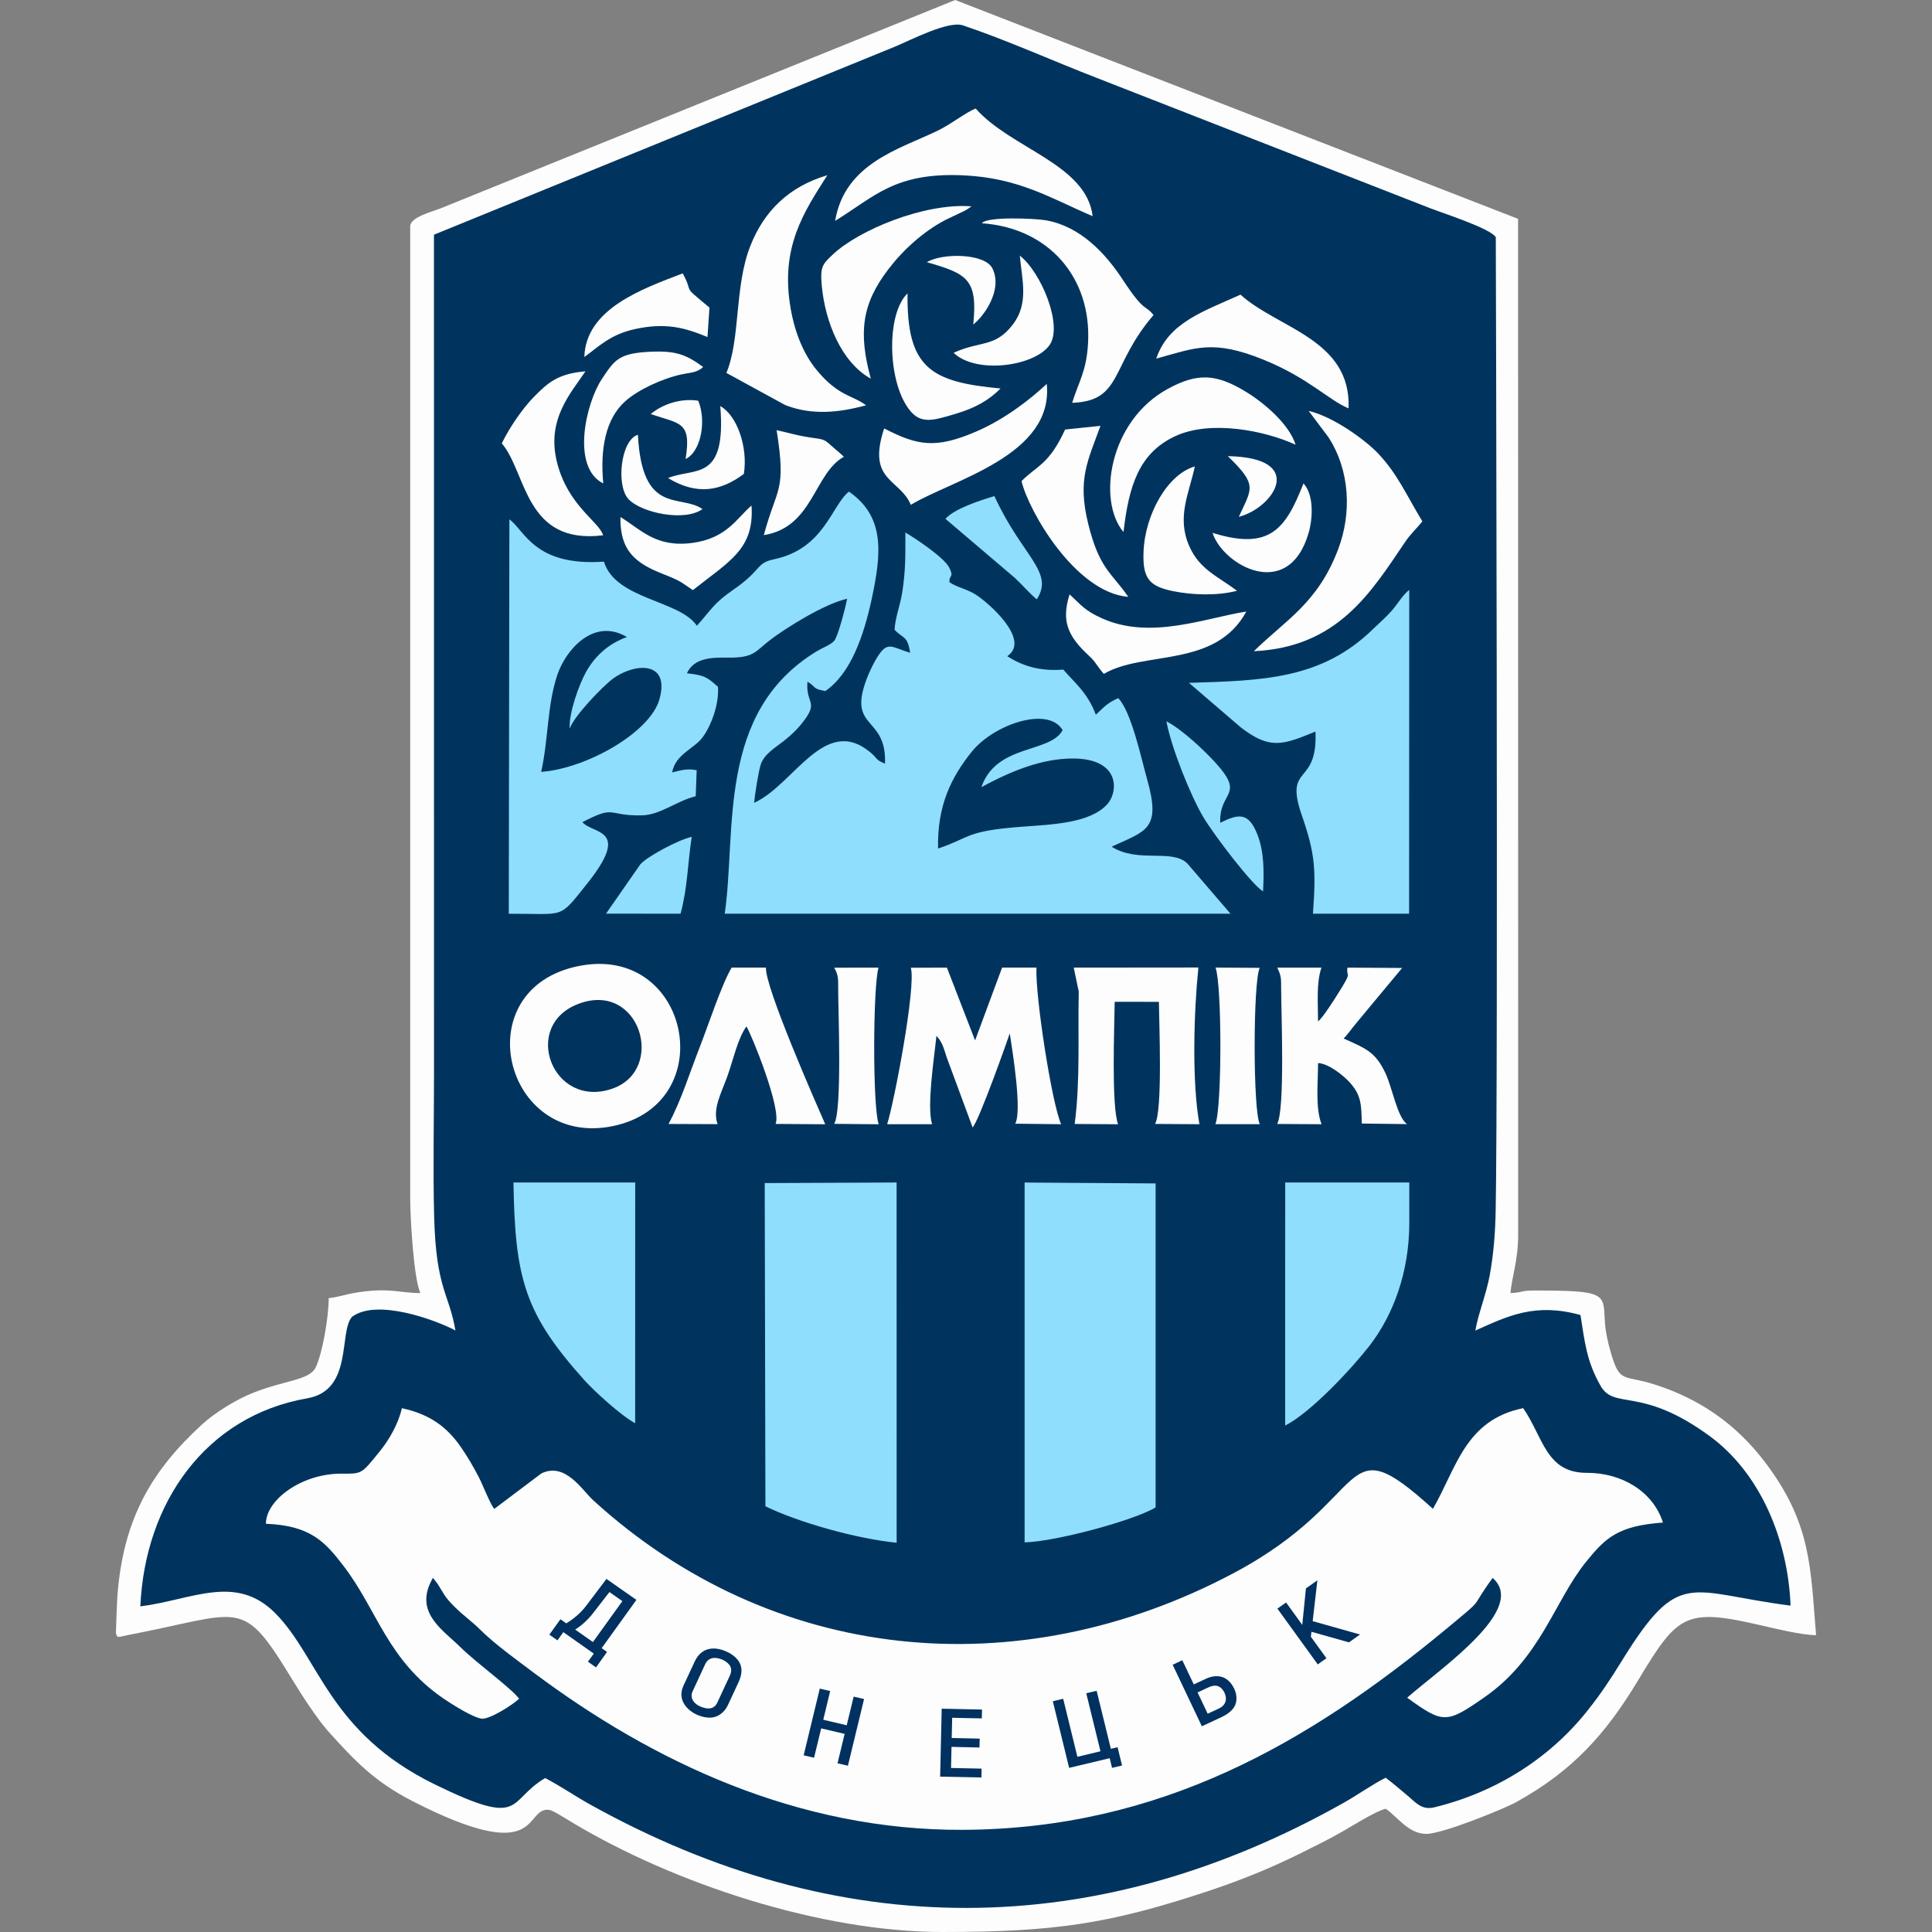
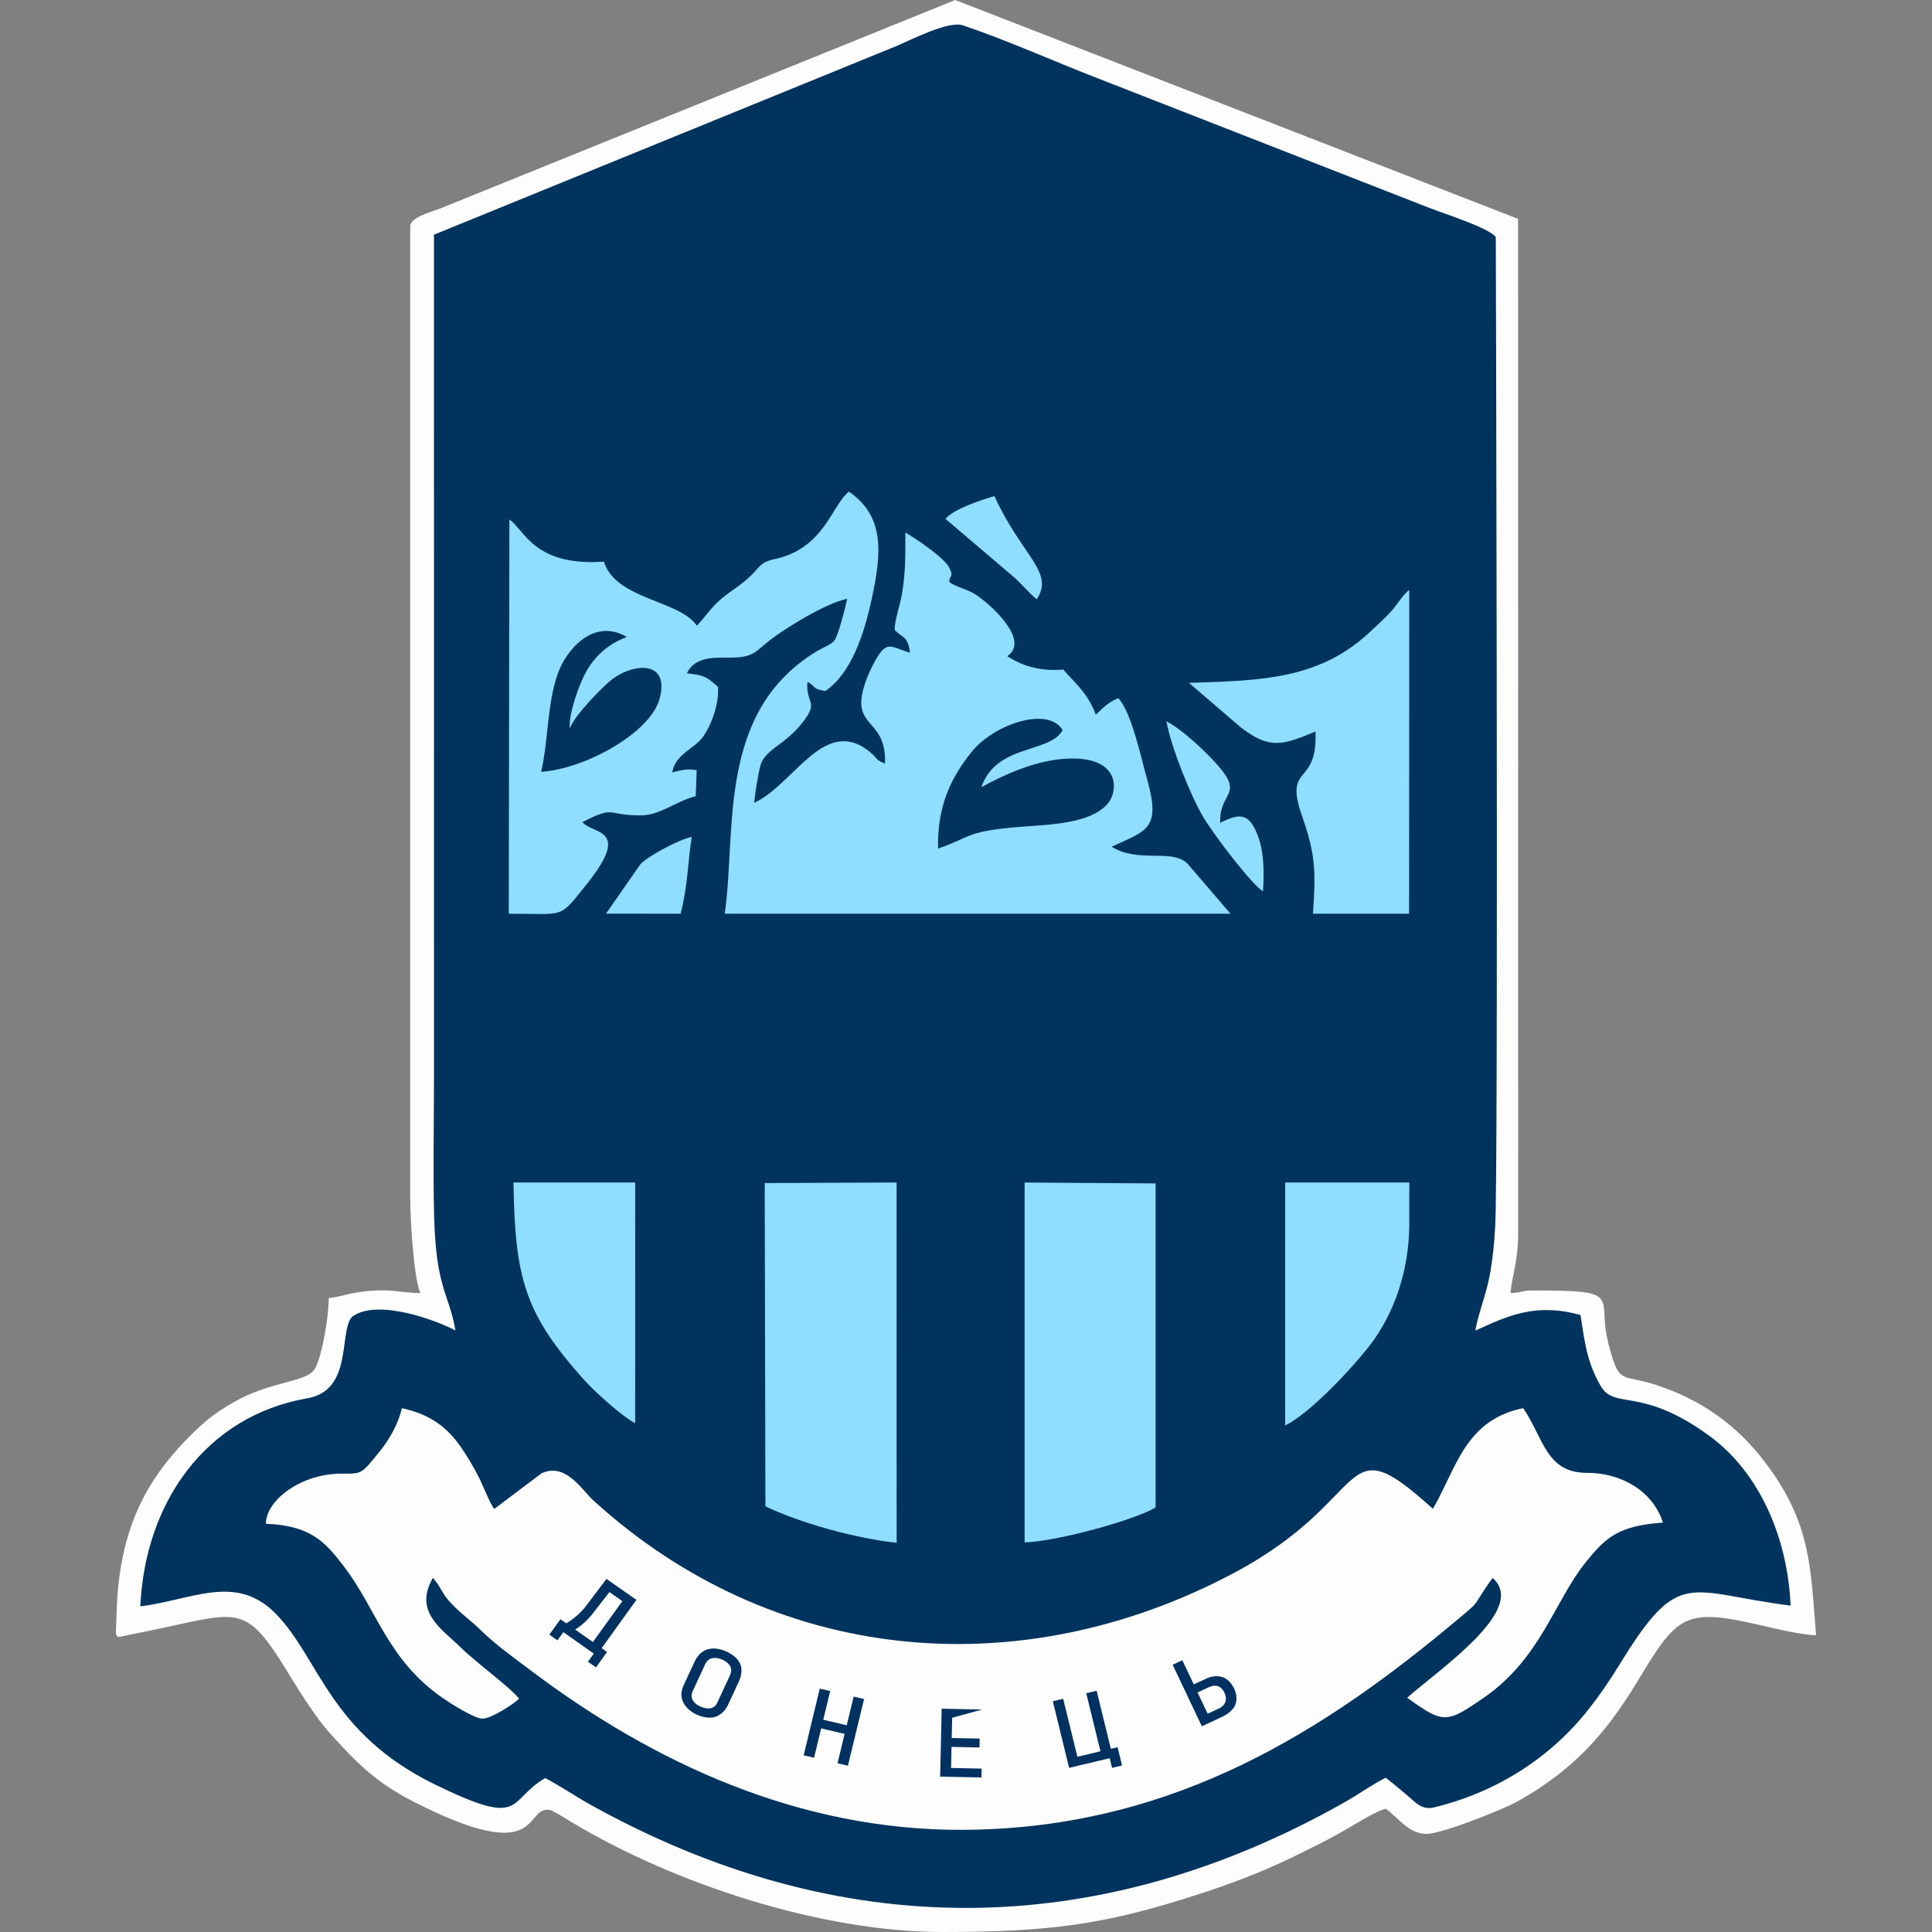
<svg xmlns="http://www.w3.org/2000/svg" width="50" height="50" viewBox="0 0 50 50" fill="none">
  <rect x="0" y="0" width="50" height="50" fill="#808080" stroke="none" />
  <path fill-rule="evenodd" clip-rule="evenodd" d="M10.616 5.859V30.99C10.616 31.581 10.713 33.119 10.88 33.464C10.313 33.464 10.066 33.307 9.165 33.462C8.915 33.505 8.744 33.574 8.507 33.594C8.507 34.097 8.336 35.07 8.162 35.401C7.994 35.72 7.383 35.719 6.566 36.039C6.107 36.219 5.555 36.565 5.228 36.865C3.928 38.059 3.196 39.293 3.04 41.279C3.027 41.437 2.999 42.253 3 42.26C3.028 42.413 3.078 42.36 3.287 42.32C6.294 41.748 6.241 41.298 7.555 43.453C7.802 43.858 8.211 44.495 8.524 44.84C9.18 45.563 9.682 46.105 10.681 46.616C14.093 48.361 13.54 46.749 14.219 46.84C14.312 46.853 14.694 47.097 14.806 47.164C17.446 48.748 21.235 50 24.392 50C27.286 50 28.691 49.789 31.189 48.967C32.084 48.672 32.837 48.368 33.62 47.982C34.009 47.789 34.379 47.607 34.744 47.399C34.998 47.254 35.615 46.866 35.861 46.81C36.156 47.005 36.445 47.461 36.915 47.461C37.327 47.461 38.912 46.82 39.244 46.636C40.698 45.83 41.555 44.88 42.39 43.493C43.422 41.778 43.608 41.604 45.603 42.07C45.916 42.143 46.639 42.318 47 42.318C46.855 40.598 46.889 39.429 45.673 37.834C44.935 36.866 44.011 36.212 42.824 35.831C42.009 35.569 41.924 35.82 41.687 35.001C41.612 34.745 41.546 34.45 41.532 34.177C41.495 33.471 41.571 33.398 39.684 33.398C39.352 33.398 39.389 33.457 39.09 33.464C39.124 33.07 39.29 32.605 39.29 31.968L39.288 5.664L24.721 0L11.398 5.394C11.174 5.482 10.616 5.621 10.616 5.859V5.859Z" fill="#FDFDFD" />
  <path fill-rule="evenodd" clip-rule="evenodd" d="M36.417 43.936C37.313 43.155 39.545 41.636 38.629 40.837C37.998 41.702 38.479 41.286 37.446 42.143C33.864 45.111 30.027 47.332 24.919 47.356C20.661 47.376 16.9 45.602 13.806 43.284C13.37 42.957 12.804 42.55 12.426 42.174C12.21 41.959 11.991 41.81 11.768 41.587C11.481 41.302 11.493 41.247 11.322 40.986L11.205 40.834C10.69 41.718 11.45 42.169 11.908 42.621C12.341 43.047 13.192 43.656 13.435 43.961C13.277 44.118 12.679 44.496 12.473 44.479C12.244 44.46 11.633 44.066 11.477 43.958C10.018 42.955 9.767 41.668 8.889 40.524C8.41 39.9 8.035 39.481 6.882 39.435C6.88 38.816 7.813 38.132 8.84 38.138C9.382 38.141 9.347 38.154 9.847 37.537C10.059 37.274 10.314 36.846 10.4 36.444C11.143 36.603 11.579 36.946 11.931 37.455C12.096 37.694 12.249 37.953 12.394 38.234C12.489 38.419 12.687 38.925 12.791 39.051L14.011 38.132C14.631 37.831 15.063 38.564 15.352 38.827C19.973 43.043 26.329 43.679 31.917 40.717C35.602 38.765 34.616 36.813 37.084 39.048C37.697 37.988 37.919 36.748 39.42 36.443C39.944 37.205 40.01 38.12 41.068 38.117C41.959 38.113 42.778 38.59 43.037 39.404C41.879 39.488 41.554 39.792 41.045 40.423C40.225 41.437 39.88 42.913 38.404 43.935C37.438 44.603 37.354 44.616 36.417 43.936L36.417 43.936ZM11.232 27.815C11.232 29.022 11.205 30.259 11.235 31.462C11.284 33.372 11.617 33.449 11.787 34.433C11.28 34.162 9.745 33.596 9.108 34.082C8.762 34.473 9.145 35.981 7.953 36.188C5.315 36.646 3.749 38.903 3.632 41.573C4.967 41.405 6.1 40.719 7.122 41.748C8.271 42.906 8.506 44.841 11.264 46.186C13.595 47.323 13.105 46.605 14.11 46.016C14.52 46.232 14.873 46.478 15.284 46.707C21.718 50.281 28.358 50.269 34.769 46.659C35.155 46.442 35.518 46.178 35.861 46.008C36.083 46.176 36.213 46.293 36.457 46.496C36.637 46.646 36.795 46.853 37.119 46.774C38.771 46.372 40.148 45.459 41.099 44.252C41.439 43.821 41.664 43.483 41.979 42.973C43.476 40.552 43.705 41.222 46.34 41.553C46.272 39.851 45.563 38.133 44.252 37.17C42.467 35.859 41.784 36.501 41.422 35.864C41.058 35.225 41.013 34.726 40.903 34.033C39.728 33.706 39.017 34.06 38.182 34.435C38.248 34.025 38.462 33.503 38.553 33.009C38.655 32.456 38.697 31.904 38.708 31.331C38.775 27.739 38.712 6.138 38.711 6.136C38.55 5.903 37.354 5.522 37.013 5.389L28.37 2.011C27.245 1.575 26.045 1.034 24.923 0.657C24.541 0.528 23.57 1.039 23.16 1.208L11.231 6.074L11.232 27.815L11.232 27.815Z" fill="#00345E" />
  <path fill-rule="evenodd" clip-rule="evenodd" d="M21.216 43.701L21.485 43.764L21.306 44.507L21.913 44.65L22.093 43.908L22.362 43.971L21.944 45.697L21.675 45.634L21.859 44.873L21.252 44.73L21.068 45.49L20.799 45.427L21.216 43.701Z" fill="#003160" />
  <path fill-rule="evenodd" clip-rule="evenodd" d="M27.247 44.028L27.515 43.964L27.883 45.466L28.48 45.323L28.112 43.821L28.381 43.757L28.749 45.259L28.923 45.218L29.039 45.691L28.78 45.752L28.719 45.502L27.669 45.752L27.247 44.028Z" fill="#003160" />
-   <path fill-rule="evenodd" clip-rule="evenodd" d="M24.371 44.221L25.414 44.243L25.409 44.472L24.642 44.456L24.63 44.979L25.354 44.995L25.349 45.225L24.625 45.209L24.613 45.755L25.404 45.772L25.399 46.001L24.331 45.979L24.371 44.221Z" fill="#003160" />
+   <path fill-rule="evenodd" clip-rule="evenodd" d="M24.371 44.221L25.414 44.243L24.642 44.456L24.63 44.979L25.354 44.995L25.349 45.225L24.625 45.209L24.613 45.755L25.404 45.772L25.399 46.001L24.331 45.979L24.371 44.221Z" fill="#003160" />
  <path fill-rule="evenodd" clip-rule="evenodd" d="M30.348 43.083L30.598 42.967L30.895 43.592L31.234 43.435C31.323 43.394 31.456 43.365 31.578 43.388C31.746 43.418 31.865 43.546 31.941 43.703C32.012 43.85 32.026 44.038 31.942 44.175C31.875 44.284 31.753 44.374 31.598 44.446L31.104 44.676L30.348 43.083V43.083ZM31.582 43.67C31.499 43.608 31.395 43.614 31.279 43.667L30.993 43.8L31.255 44.351L31.541 44.218C31.634 44.176 31.697 44.109 31.719 44.025C31.749 43.904 31.682 43.745 31.582 43.67V43.67Z" fill="#003160" />
  <path fill-rule="evenodd" clip-rule="evenodd" d="M18.81 42.746C18.872 42.775 19.044 42.861 19.133 43.017C19.202 43.138 19.222 43.301 19.114 43.534L18.838 44.128C18.772 44.269 18.67 44.358 18.575 44.405C18.359 44.512 18.113 44.412 18.014 44.366C17.87 44.301 17.495 44.041 17.689 43.623L17.98 42.998C18.072 42.8 18.205 42.712 18.335 42.679C18.537 42.628 18.734 42.712 18.81 42.746L18.81 42.746ZM18.562 44.067L18.889 43.364C18.941 43.251 18.93 43.16 18.879 43.091C18.833 43.028 18.754 42.979 18.697 42.953C18.648 42.931 18.571 42.908 18.502 42.907C18.402 42.905 18.306 42.95 18.252 43.065L17.925 43.771C17.878 43.87 17.899 43.955 17.941 44.02C17.983 44.084 18.047 44.129 18.107 44.156C18.167 44.183 18.25 44.215 18.335 44.215C18.421 44.214 18.509 44.18 18.562 44.067L18.562 44.067Z" fill="#003160" />
  <path fill-rule="evenodd" clip-rule="evenodd" d="M15.695 40.862L16.47 41.405L15.571 42.654L15.71 42.752L15.425 43.152L15.216 43.005L15.367 42.795L14.579 42.24L14.427 42.452L14.217 42.305L14.504 41.906L14.656 42.012C14.823 41.911 15.019 41.759 15.177 41.548L15.695 40.862H15.695ZM15.345 42.496L16.107 41.437L15.772 41.202L15.345 41.753C15.207 41.93 15.041 42.077 14.885 42.173L15.345 42.496H15.345Z" fill="#003160" />
-   <path fill-rule="evenodd" clip-rule="evenodd" d="M33.059 41.631L33.284 41.472L33.703 42.052L33.797 41.108L34.094 40.898L33.972 41.955L35.198 42.301L34.911 42.504L33.94 42.23L33.925 42.358L34.328 42.915L34.166 43.029L34.167 43.03L34.104 43.075L33.059 41.631Z" fill="#003160" />
-   <path fill-rule="evenodd" clip-rule="evenodd" d="M33.156 25.602C33.156 26.172 33.26 28.71 33.053 29.088L34.202 29.095C34.037 28.673 34.111 28.023 34.111 27.512C34.391 27.525 34.776 27.841 34.933 28.015C35.221 28.337 35.233 28.563 35.243 29.077L36.413 29.092C36.157 28.908 36.032 28.14 35.85 27.762C35.59 27.222 35.359 27.14 34.773 26.876C34.864 26.79 34.989 26.609 35.13 26.443C35.263 26.287 35.366 26.155 35.516 25.977L36.288 25.051L34.872 25.042C34.83 25.321 35.024 25.09 34.613 25.738C34.528 25.872 34.237 26.337 34.111 26.434C34.111 25.948 34.063 25.44 34.199 25.042L33.056 25.043C33.161 25.259 33.156 25.33 33.156 25.602H33.156ZM14.977 25.977C16.567 25.383 17.24 27.684 15.854 28.172C14.301 28.717 13.47 26.54 14.977 25.977ZM14.986 24.999C12.031 25.582 13.034 29.722 15.857 29.144C18.681 28.566 17.857 24.432 14.986 24.999ZM17.301 29.088L18.571 29.093C18.433 28.701 18.663 28.303 18.825 27.851C18.975 27.434 19.087 26.89 19.317 26.563C19.437 26.744 20.235 28.7 20.072 29.087L21.357 29.096C21.11 28.532 19.791 25.534 19.823 25.042L18.935 25.041C18.676 25.476 18.33 26.535 18.115 27.084C17.857 27.741 17.621 28.504 17.301 29.088L17.301 29.088ZM21.692 25.602C21.692 26.13 21.798 28.758 21.588 29.085L22.74 29.096C22.581 28.629 22.591 25.54 22.736 25.042L21.59 25.044C21.701 25.236 21.692 25.352 21.692 25.602V25.602ZM22.959 29.094L24.122 29.095C23.98 28.632 24.178 27.369 24.235 26.807C24.402 26.986 24.425 27.148 24.506 27.378L25.171 29.178C25.336 29.007 26.082 26.901 26.133 26.743C26.211 27.251 26.453 28.755 26.274 29.081L27.462 29.095C27.219 28.554 26.786 25.748 26.824 25.041L25.934 25.042L25.235 26.926L24.506 25.042L23.572 25.045C23.715 25.528 23.135 28.558 22.959 29.094L22.959 29.094ZM27.918 25.663C27.893 26.807 27.96 27.956 27.813 29.088L28.935 29.096C28.76 28.609 28.84 26.602 28.848 25.926L29.992 25.928C29.998 26.472 30.091 28.763 29.892 29.087L31.041 29.095C30.842 27.983 30.897 26.19 31.014 25.039L27.788 25.042L27.918 25.663ZM31.455 29.094L32.604 29.093C32.425 28.771 32.427 25.385 32.602 25.048L31.459 25.041C31.625 25.508 31.626 28.647 31.455 29.094Z" fill="#FDFDFD" />
-   <path fill-rule="evenodd" clip-rule="evenodd" d="M18.799 9.651L20.32 10.482C21.01 10.754 21.712 10.679 22.414 10.489C22.062 10.223 21.688 10.258 21.122 9.56C20.799 9.162 20.575 8.621 20.464 7.996C20.182 6.401 20.806 5.487 21.411 4.535C20.428 4.825 19.777 5.452 19.418 6.366C19.003 7.42 19.166 8.773 18.799 9.651H18.799ZM16.841 10.716C17.6 10.975 17.9 10.901 17.743 11.88C18.151 11.682 18.283 10.879 18.07 10.37C17.586 10.297 17.121 10.48 16.841 10.716ZM32.061 13.375C32.951 13.151 33.849 11.843 31.776 11.805C32.554 12.56 32.402 12.628 32.061 13.375ZM23.988 6.786C25.027 7.084 25.307 7.221 25.188 8.398C25.446 8.202 25.961 7.516 25.685 6.949C25.49 6.548 24.374 6.545 23.988 6.786H23.988ZM18.18 13.174C17.605 12.775 16.617 13.351 16.509 11.252C16.065 11.384 15.935 12.571 16.269 12.921C16.606 13.275 17.724 13.509 18.18 13.174V13.174ZM17.288 12.372C18.042 12.827 18.656 12.709 19.251 12.265C19.361 11.567 19.072 10.747 18.641 10.51C18.801 12.487 17.979 12.088 17.288 12.372ZM31.38 13.79C31.652 14.634 33.343 15.578 33.865 13.798C33.971 13.44 34.015 12.815 33.734 12.511C33.273 13.684 32.874 14.255 31.38 13.79V13.79ZM24.68 9.131C25.264 9.691 26.768 9.481 27.16 8.934C27.518 8.435 26.948 7.046 26.392 6.616C26.454 7.263 26.626 7.851 26.216 8.393C25.751 9.006 25.366 8.812 24.68 9.131ZM19.768 13.849C21.044 13.647 21.065 12.248 21.84 11.821L21.72 11.711C21.353 11.409 21.406 11.381 21.099 11.341C20.667 11.284 20.492 11.22 20.099 11.132C20.355 12.75 20.102 12.593 19.768 13.849H19.768ZM15.123 9.239C15.498 8.971 15.793 8.652 16.449 8.513C17.221 8.35 17.698 8.47 18.31 8.722L18.361 7.96C17.6 7.328 17.982 7.654 17.669 7.075C16.635 7.472 15.159 7.987 15.123 9.239L15.123 9.239ZM16.057 13.381C16.045 14.058 16.284 14.393 16.703 14.641C17.024 14.832 17.376 14.912 17.645 15.078L17.932 15.272C18.877 14.523 19.527 14.212 19.449 13.083C19.071 13.406 18.81 13.935 17.909 14.052C16.967 14.174 16.588 13.703 16.057 13.381H16.057ZM25.894 10.054C24.079 9.887 23.464 9.52 23.487 7.593C22.954 8.103 22.966 9.73 23.463 10.504C23.782 11.001 24.096 10.9 24.737 10.708C25.256 10.553 25.598 10.352 25.894 10.054ZM15.612 12.511C15.529 11.615 15.673 10.844 16.175 10.39C16.516 10.083 17.141 9.797 17.643 9.688C17.858 9.641 18.044 9.649 18.196 9.497C17.74 9.161 17.462 9.064 16.743 9.108C16.004 9.153 15.891 9.337 15.58 9.803C15.158 10.434 14.778 12.097 15.612 12.511L15.612 12.511ZM32.014 15.289C31.5 14.905 31.047 14.735 30.783 14.145C30.442 13.382 30.774 12.774 30.922 12.072C30.224 12.268 29.635 13.3 29.595 14.273C29.567 14.958 29.732 15.168 30.344 15.296C30.855 15.402 31.509 15.423 32.014 15.289V15.289ZM28.567 17.44C29.601 16.83 31.453 17.302 32.254 15.827C31.202 15.989 29.773 16.572 28.512 15.999C28.061 15.794 27.99 15.665 27.681 15.382C27.459 16.08 27.64 16.469 28.184 16.973C28.374 17.148 28.381 17.23 28.567 17.44V17.44ZM12.987 11.474C13.634 12.235 13.579 14.106 15.608 13.853C15.508 13.5 14.694 13.088 14.414 11.96C14.141 10.858 14.761 10.189 15.152 9.61C14.436 9.668 14.174 9.91 13.816 10.273C13.524 10.569 13.174 11.081 12.987 11.474H12.987ZM27.565 11.116C27.15 12.024 26.839 12.046 26.437 12.451C26.618 13.221 27.829 15.333 29.2 15.447C28.77 14.82 28.45 14.732 28.16 13.545C27.881 12.404 28.151 11.928 28.48 11.021L27.565 11.116V11.116ZM22.882 11.088C22.427 12.459 23.287 12.381 23.572 13.065C24.655 12.412 27.276 11.79 27.09 9.936C26.659 10.338 26.004 10.85 25.267 11.167C24.215 11.62 23.751 11.536 22.882 11.088V11.088ZM22.536 9.799C22.215 8.616 22.297 7.874 22.992 6.966C23.368 6.473 23.896 5.99 24.47 5.691L24.96 5.458C24.979 5.448 25.036 5.414 25.052 5.404L25.143 5.34C23.916 5.245 22.209 5.964 21.553 6.587C21.287 6.841 21.22 6.894 21.269 7.411C21.357 8.321 21.767 9.373 22.536 9.799H22.536ZM29.924 9.281C30.935 9.004 31.386 8.774 32.71 9.313C33.865 9.783 34.385 10.356 34.901 10.568C34.971 8.777 33.062 8.498 32.104 7.625C31.157 8.057 30.238 8.342 29.924 9.281L29.924 9.281ZM29.076 13.769C29.215 12.567 29.477 11.732 30.404 11.293C31.315 10.863 32.718 11.137 33.53 11.509C33.365 10.984 32.729 10.429 32.219 10.124C31.471 9.675 30.988 9.644 30.217 10.067C28.699 10.899 28.393 12.959 29.076 13.769V13.769ZM25.413 5.778C27.137 5.899 28.25 7.177 28.159 8.873C28.121 9.599 27.925 9.858 27.747 10.425C29.06 10.379 28.726 9.462 29.853 8.154C29.62 7.863 29.63 8.111 29.065 7.25C28.606 6.548 27.959 5.861 27.073 5.702C26.79 5.651 25.525 5.598 25.413 5.778H25.413ZM21.613 5.716C22.633 5.091 23.152 4.459 24.92 4.537C26.376 4.601 27.201 5.136 28.278 5.595C28.115 4.247 26.174 3.852 25.249 2.808C24.983 2.915 24.616 3.215 24.248 3.391C23.261 3.865 21.863 4.232 21.613 5.716V5.716ZM32.45 16.853C34.616 16.753 35.48 15.334 36.353 14.043C36.523 13.791 36.665 13.68 36.81 13.492C36.383 12.786 36.163 12.26 35.664 11.734C35.344 11.396 34.524 10.79 33.867 10.633L34.378 11.312C34.939 12.177 34.987 13.283 34.627 14.227C34.098 15.614 33.273 16.045 32.45 16.853V16.853Z" fill="#FDFDFD" />
  <path fill-rule="evenodd" clip-rule="evenodd" d="M33.26 36.893C33.925 36.557 34.991 35.41 35.444 34.826C36.053 34.039 36.472 32.926 36.472 31.657L36.472 30.603L33.261 30.603L33.26 36.893V36.893ZM15.684 23.645L17.613 23.647C17.8 22.944 17.792 22.369 17.902 21.658C17.553 21.733 16.742 22.172 16.572 22.369L15.684 23.645ZM24.277 21.96C24.251 20.836 24.63 20.098 25.152 19.451C25.725 18.742 27.132 18.266 27.501 18.896C27.174 19.502 25.788 19.244 25.397 20.373C25.933 20.079 26.689 19.721 27.452 19.646C29.01 19.493 28.971 20.474 28.648 20.822C28.2 21.306 27.23 21.337 26.442 21.396C24.966 21.508 25.139 21.671 24.277 21.96V21.96ZM14.005 19.976C14.193 19.154 14.158 18.242 14.428 17.453C14.645 16.82 15.363 15.975 16.224 16.486C15.729 16.667 15.389 16.99 15.163 17.397C14.994 17.699 14.716 18.452 14.744 18.856C14.855 18.526 15.616 17.746 15.861 17.565C16.418 17.156 17.353 17.088 17.065 18.102C16.822 18.954 15.185 19.89 14.005 19.976H14.005ZM18.035 16.194C17.584 15.527 15.931 15.518 15.629 14.535C13.821 14.664 13.575 13.714 13.183 13.442L13.167 23.648C14.647 23.642 14.447 23.802 15.182 22.885C16.35 21.427 15.358 21.601 15.072 21.278C15.956 20.819 15.685 21.12 16.615 21.101C17.087 21.092 17.512 20.728 18.005 20.606L18.03 19.933C17.771 19.883 17.624 19.936 17.396 19.99C17.476 19.52 17.965 19.379 18.185 19.08C18.404 18.781 18.613 18.229 18.581 17.776C18.301 17.524 18.231 17.474 17.777 17.425C17.965 17.017 18.428 17.014 18.857 17.019C19.512 17.026 19.546 16.861 19.925 16.567C20.307 16.271 21.344 15.619 21.925 15.496C21.886 15.7 21.688 16.471 21.59 16.584C21.503 16.685 21.279 16.769 21.137 16.855C18.536 18.434 19.066 21.499 18.756 23.647L31.845 23.647L30.724 22.342C30.313 21.957 29.454 22.346 28.769 21.912C29.658 21.5 30.056 21.472 29.689 20.173C29.529 19.609 29.282 18.424 28.94 18.068C28.642 18.197 28.555 18.321 28.36 18.496C28.146 17.926 27.81 17.668 27.518 17.329C26.907 17.377 26.468 17.236 26.067 16.983C26.695 16.559 25.563 15.582 25.245 15.384C25.013 15.239 24.773 15.205 24.572 15.068C24.554 14.872 24.701 14.964 24.568 14.692C24.439 14.429 23.676 13.924 23.431 13.781C23.43 14.364 23.442 14.73 23.35 15.33C23.298 15.665 23.161 16.008 23.152 16.299C23.376 16.537 23.484 16.438 23.554 16.892C23.081 16.757 22.973 16.563 22.694 17.024C22.556 17.252 22.396 17.601 22.326 17.9C22.107 18.843 22.946 18.621 22.904 19.763C22.637 19.653 22.729 19.638 22.507 19.456C21.333 18.502 20.54 20.316 19.517 20.777C19.533 20.576 19.628 19.968 19.688 19.784C19.778 19.511 20.083 19.336 20.271 19.187C20.503 19.003 20.68 18.833 20.853 18.587C21.157 18.154 20.85 18.184 20.897 17.642C21.139 17.784 21.008 17.822 21.36 17.884C22.022 17.429 22.36 16.439 22.566 15.473C22.815 14.302 22.899 13.367 21.97 12.723C21.517 13.086 21.332 14.198 20.037 14.473C19.549 14.576 19.735 14.738 18.99 15.254C18.452 15.627 18.44 15.745 18.035 16.194H18.035ZM24.469 13.428L26.269 14.96C26.476 15.154 26.62 15.333 26.831 15.511C27.297 14.8 26.451 14.403 25.735 12.839C25.361 12.95 24.687 13.171 24.469 13.428V13.428ZM30.77 17.672L32.111 18.824C32.864 19.404 33.191 19.284 34.044 18.933C34.109 20.372 33.221 19.753 33.692 21.103C34.039 22.102 34.06 22.515 33.979 23.647L36.467 23.647L36.471 15.267C36.303 15.396 36.155 15.651 36.022 15.801C35.857 15.988 35.686 16.133 35.526 16.288C34.195 17.584 32.674 17.613 30.77 17.672H30.77ZM32.687 23.069C32.716 22.563 32.716 22.035 32.539 21.592C32.309 21.015 32.058 21.059 31.579 21.293C31.548 20.461 32.243 20.604 31.453 19.735C31.177 19.433 30.611 18.89 30.186 18.666C30.316 19.36 30.815 20.598 31.142 21.148C31.407 21.593 32.388 22.887 32.687 23.069H32.687ZM16.438 36.833L16.439 30.602L13.289 30.603C13.327 33.099 13.583 34.004 15.131 35.727C15.37 35.992 16.069 36.636 16.438 36.833ZM19.809 38.983C20.661 39.398 22.15 39.82 23.205 39.926L23.204 30.603L19.791 30.618L19.809 38.983H19.809ZM26.517 39.916C27.314 39.9 29.364 39.343 29.907 39.012L29.907 30.627L26.517 30.604L26.517 39.916V39.916Z" fill="#8FDEFE" />
</svg>